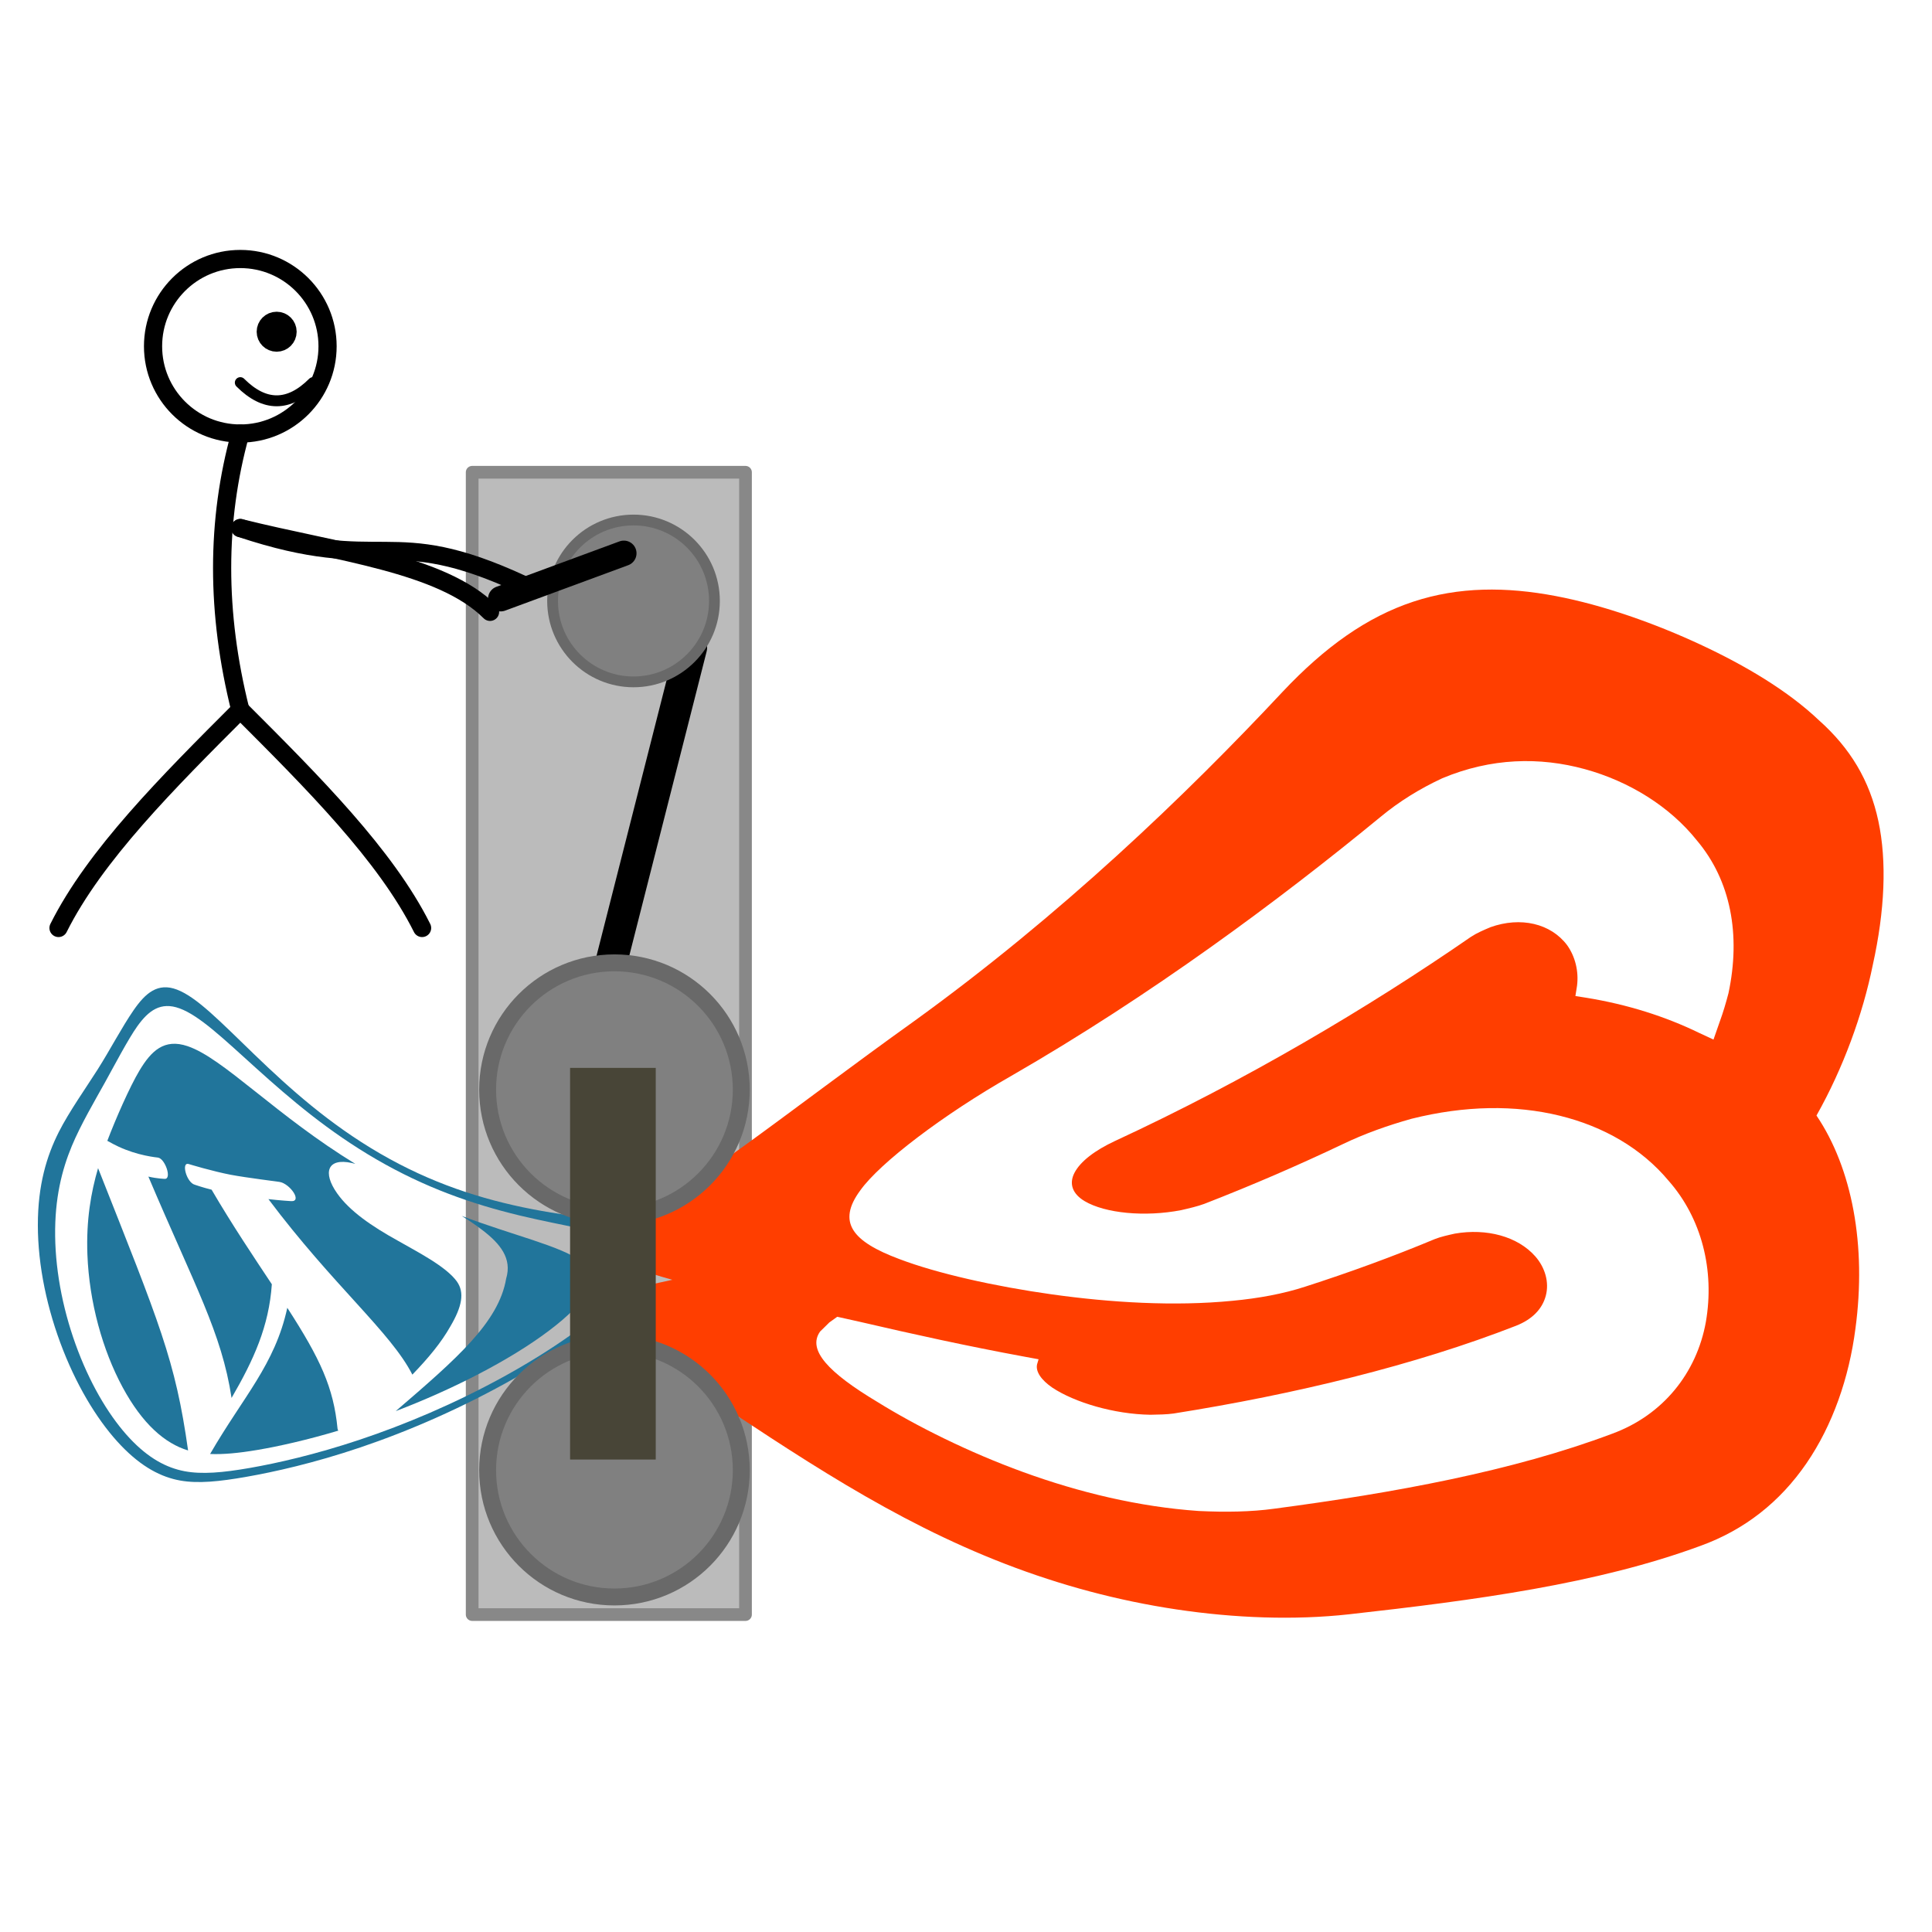
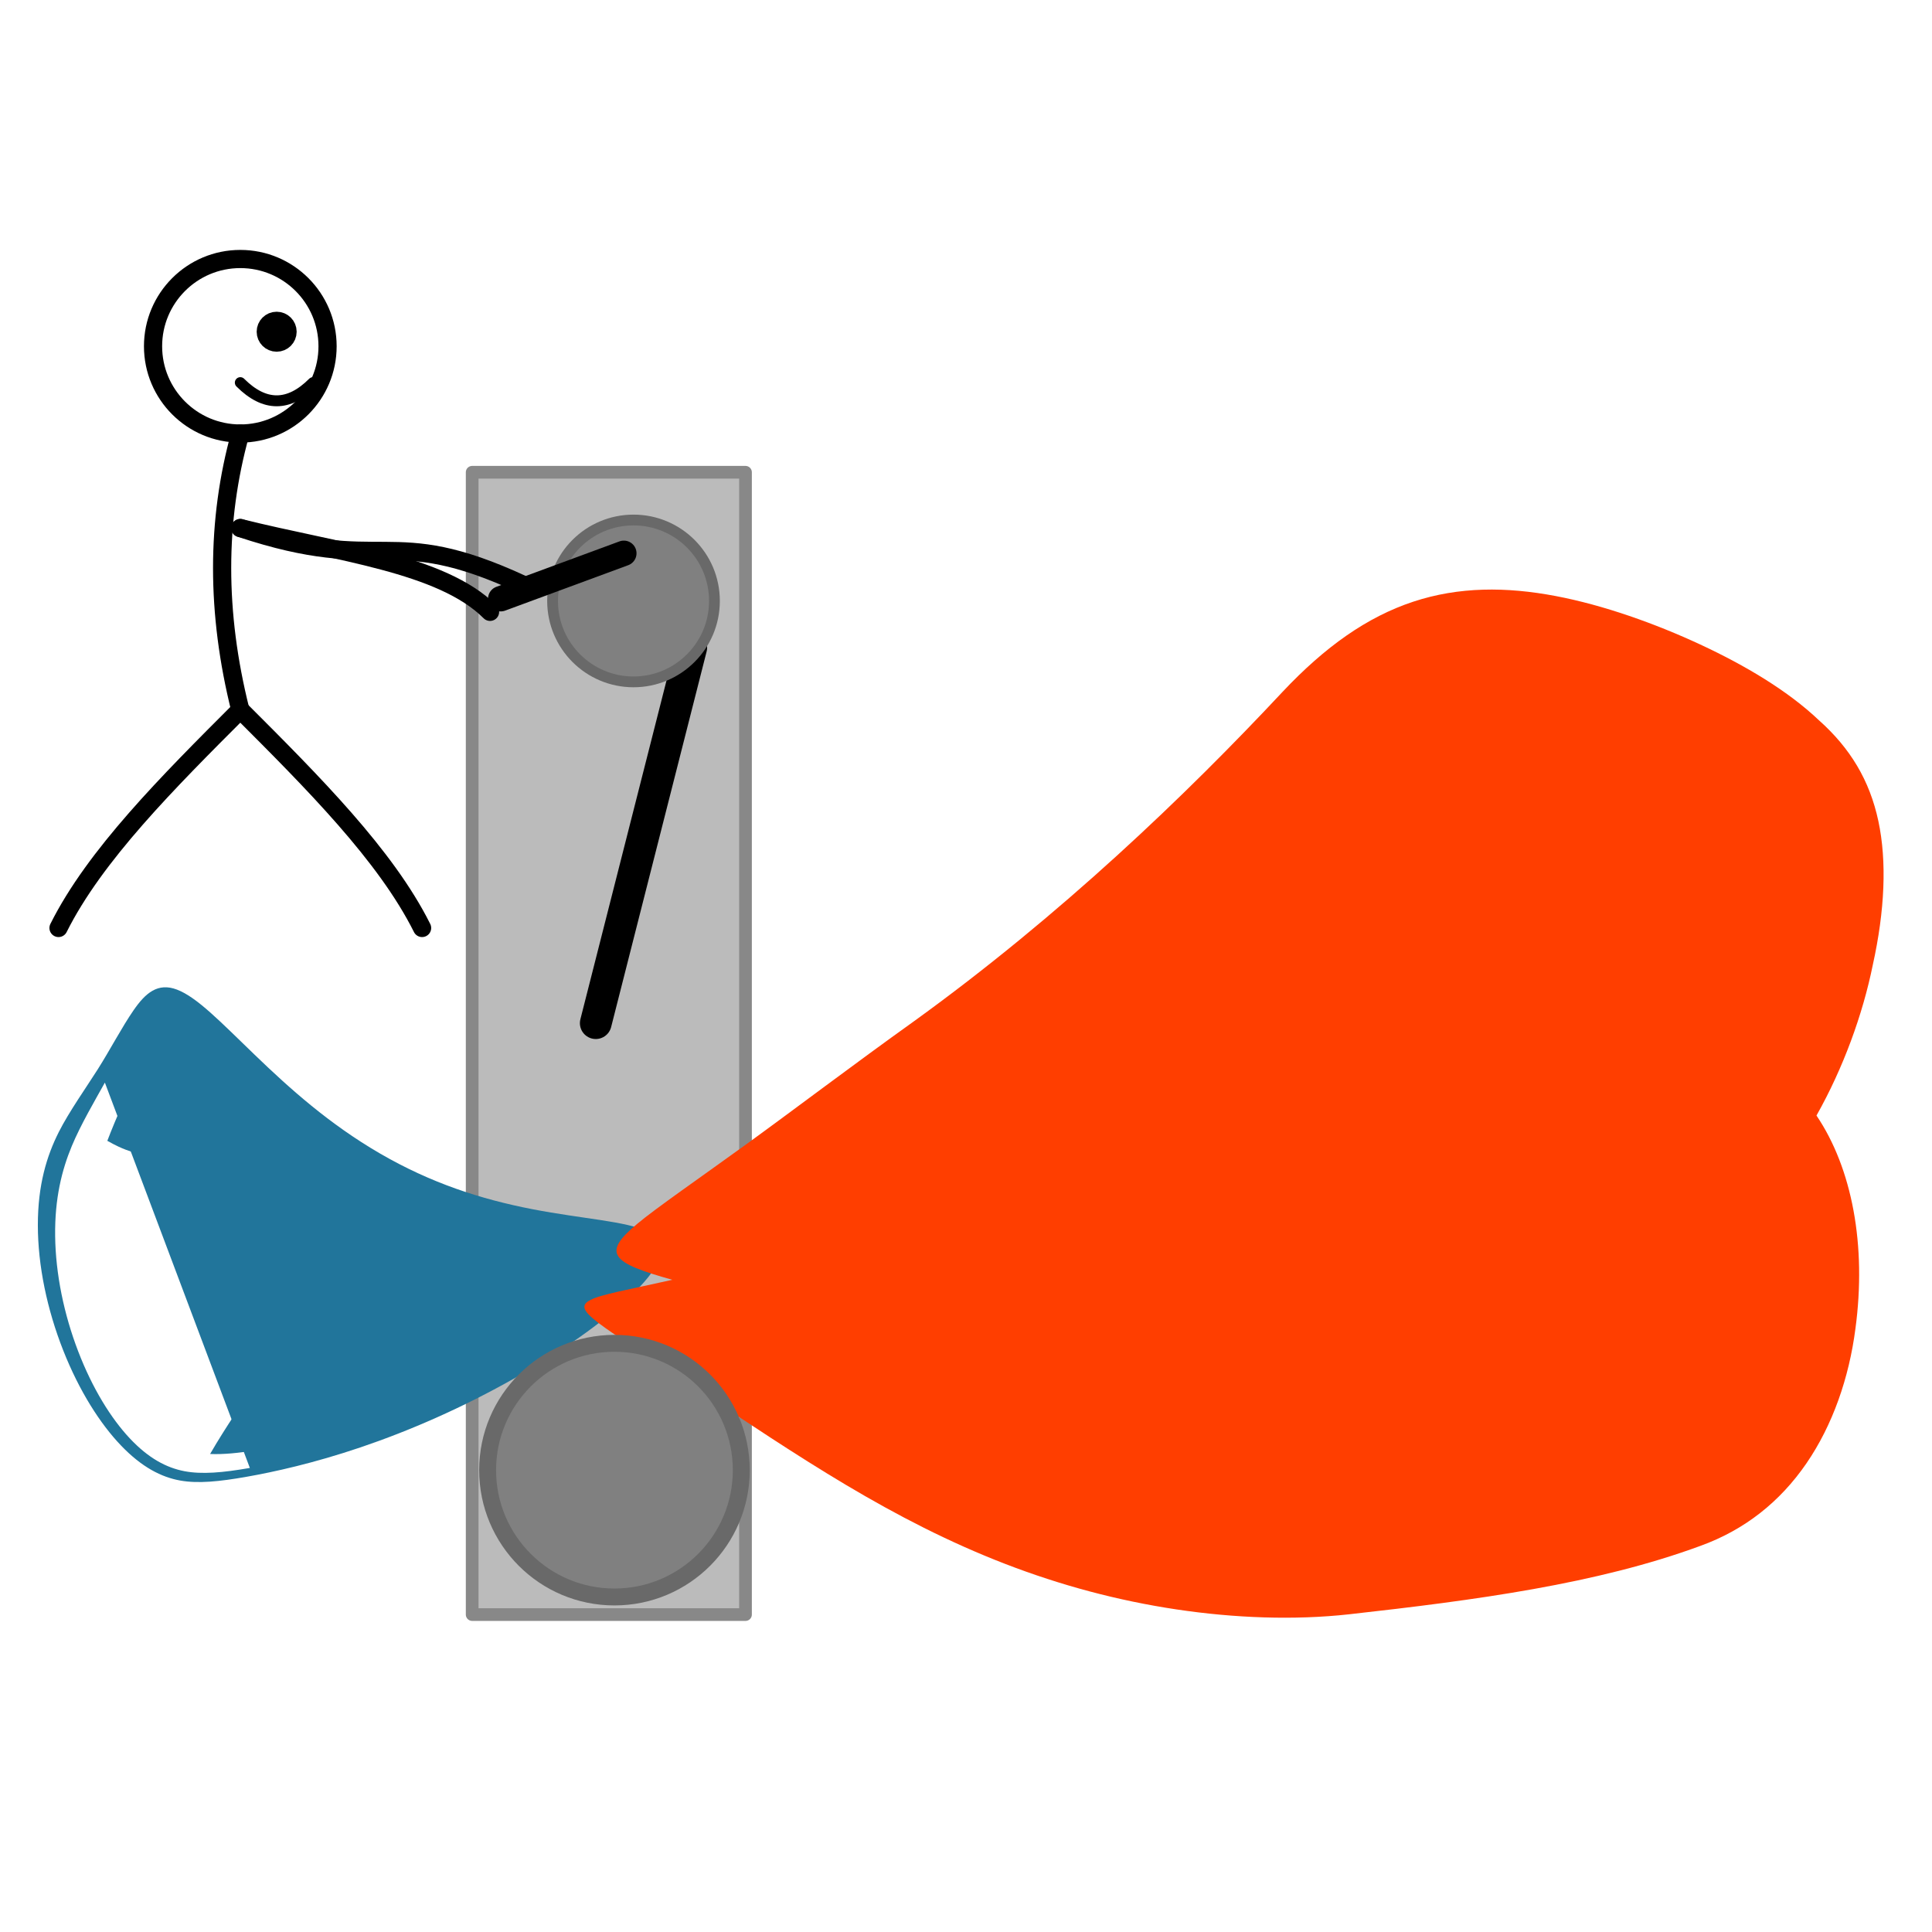
<svg xmlns="http://www.w3.org/2000/svg" xmlns:ns1="http://sodipodi.sourceforge.net/DTD/sodipodi-0.dtd" xmlns:ns2="http://www.inkscape.org/namespaces/inkscape" width="457" height="457" viewBox="0 0 457 457" version="1.1" id="svg13" ns1:docname="wordpress_to_sveltekit.svg" ns2:version="1.4.2 (ebf0e940d0, 2025-05-08)">
  <ns1:namedview id="namedview1" pagecolor="#ffffff" bordercolor="#000000" borderopacity="0.25" ns2:showpageshadow="2" ns2:pageopacity="0.0" ns2:pagecheckerboard="0" ns2:deskcolor="#d1d1d1" ns2:zoom="1.338086" ns2:cx="250.73127" ns2:cy="254.84162" ns2:window-width="1920" ns2:window-height="1011" ns2:window-x="0" ns2:window-y="0" ns2:window-maximized="1" ns2:current-layer="svg13" showgrid="false" />
  <defs id="defs13" />
  <title id="title1">A cartoon showing the WordPress logo being transformed into the Svelte logo</title>
  <desc id="desc1">A stick figure is operating a mangle, feeding in the WordPress logo, and the Svelte logo is coming out the other side.</desc>
-   <rect style="fill:#ffffff;fill-opacity:1;fill-rule:evenodd;stroke:none;stroke-width:5.498;stroke-linecap:round;stroke-linejoin:round;stroke-dasharray:none;stroke-opacity:1" id="rect304" width="457" height="457" x="0" y="0" />
  <rect style="fill:#bbbbbb;fill-opacity:1;fill-rule:evenodd;stroke:#888888;stroke-width:3;stroke-linecap:round;stroke-linejoin:round;stroke-dasharray:none;stroke-opacity:1" id="rect303" width="64.656" height="270.205" x="111.688" y="111.709" />
  <g transform="matrix(0.8,0.214,0,0.8,45.343,307.753)" id="g10" style="display:inline;fill:#e6e6e6" />
  <g id="g8" transform="matrix(0.529,0,0,0.529,47.32,136.693)">
-     <path d="m 10.573,67.454 c 0.384,10.134 3.231,20.328 7.474,28.182 4.218,7.809 8.985,11.948 13.914,13.433 C 29.258,89.863 25.953,82.271 12.839,49.098 11.34,54.224 10.296,60.124 10.573,67.454 Z" id="path2" transform="matrix(2.105,0,0,2.105,-72.625,160.584)" style="fill:#21759b;fill-opacity:1" />
    <path d="M 89.045,73.156 C 86.717,69.941 80.563,66.835 76.597,64.556 70.941,61.43 66.281,58.229 63.61,54.435 60.5,50.018 61.551,46.858 66.739,48.003 c 0.248,0.055 0.504,0.132 0.756,0.196 C 59.166,43.088 52.527,37.816 46.269,32.844 40.175,28.002 35.668,24.482 31.859,23.188 c -4.96,-1.684 -7.727,0.992 -10.241,5.202 -2.066,3.459 -5.032,10.214 -6.813,14.906 0.914,0.515 1.723,0.932 2.398,1.246 1.974,0.916 3.923,1.5 5.614,1.863 1.601,0.344 2.744,0.452 2.744,0.452 0.774,0.114 1.515,1.263 1.88,2.371 0.365,1.106 0.343,2.176 -0.444,2.148 0,0 -1.564,-0.037 -3.473,-0.48 9.858,23.252 15.561,33.133 17.671,47.02 4.732,-8.139 7.939,-15.22 8.556,-24.15 C 46.034,68.16 41.354,61.2 36.955,53.674 c -1.85,-0.449 -3.559,-1.049 -3.559,-1.049 -0.877,-0.226 -1.61,-1.421 -1.929,-2.529 -0.318,-1.106 -0.222,-2.109 0.615,-1.873 0,0 1.298,0.401 3.062,0.88 1.769,0.48 4.061,1.056 5.828,1.395 1.768,0.338 4.458,0.717 6.503,1 2.138,0.295 3.876,0.522 3.876,0.522 1.153,0.172 2.405,1.276 3.032,2.259 0.632,0.989 0.652,1.897 -0.526,1.829 0,0 -2.368,-0.141 -4.83,-0.427 13.818,18.409 26.004,28.281 30.573,37.281 3.447,-3.567 6.195,-6.897 8.081,-10.262 2.438,-4.135 3.08,-7.17 1.362,-9.543 z" id="path3" transform="matrix(2.105,0,0,2.105,-72.625,160.584)" style="fill:#21759b;fill-opacity:1" />
    <path d="m 53.035,78.766 c -2.625,12.096 -9.376,18.897 -16.397,31.051 2.734,0.123 6.009,-0.179 9.99,-0.849 4.675,-0.787 10.643,-2.139 17.241,-4.109 -0.077,-0.121 -0.134,-0.253 -0.159,-0.401 C 62.858,95.693 60.06,89.631 53.035,78.766 Z" id="path4" transform="matrix(2.105,0,0,2.105,-72.625,160.584)" style="fill:#21759b;fill-opacity:1;stroke:none;stroke-opacity:1" />
    <path d="m 90.091,59.25 c 1.545,0.977 3.061,1.992 4.418,3.032 3.709,2.846 6.318,5.961 5.016,10.283 -1.572,9.284 -10.516,17.018 -23.462,28.15 11.933,-4.549 24.157,-10.75 32.567,-17.094 8.458,-6.381 11.153,-11.323 6.695,-14.794 -4.018,-3.131 -14.488,-5.505 -25.234,-9.576 z" id="path5" transform="matrix(2.105,0,0,2.105,-72.625,160.584)" style="fill:#21759b;fill-opacity:1;stroke:none;stroke-opacity:1" />
-     <path d="m 29.6,11.174 c -4.078,-1.557 -6.698,0.737 -9.204,4.361 -2.506,3.623 -4.919,8.29 -7.637,12.587 -2.308,3.648 -6.107,9.022 -8.27,13.316 -2.541,5.046 -4.446,11.19 -4.442,19.776 0.004,8.583 1.96,17.913 5.387,26.595 3.414,8.653 7.863,15.605 12.293,20.224 4.434,4.623 8.576,6.708 12.546,7.421 3.796,0.682 8.278,0.231 14.115,-0.795 5.863,-1.031 14.304,-2.898 24.218,-6.254 10.283,-3.481 21.642,-8.389 32.967,-14.831 11.11,-6.32 20.768,-13.35 26.238,-19.154 5.565,-5.906 6.213,-9.755 1.673,-11.908 -4.56,-2.162 -13.822,-2.651 -24.323,-4.682 C 94.087,55.688 83.53,52.261 72.69,45.965 61.971,39.739 53.595,32.234 46.13,25.04 38.761,17.939 33.853,12.798 29.6,11.174 Z m 15.479,101.608 c -5.783,1.01 -10.184,1.395 -13.88,0.694 -3.832,-0.727 -7.66,-2.745 -11.648,-7.004 C 15.568,102.22 11.636,95.88 8.618,88.02 5.585,80.124 3.823,71.587 3.721,63.541 3.618,55.499 5.158,49.463 7.267,44.387 9.144,39.871 12.185,34.708 14.284,30.928 c 1.974,-3.555 4.954,-9.261 6.894,-11.972 2.368,-3.31 4.956,-5.28 9.004,-3.783 4.203,1.554 9.115,6.266 16.283,12.736 7.293,6.583 15.329,13.431 25.523,19.34 10.306,5.974 20.164,9.445 30.465,11.922 9.687,2.329 18.308,3.392 22.389,5.71 4.131,2.346 3.47,6.008 -1.651,11.352 -5.034,5.253 -13.923,11.51 -24.168,17.153 -10.43,5.745 -21.028,10.208 -30.699,13.433 -9.349,3.117 -17.468,4.955 -23.247,5.964 z" id="path6" transform="matrix(2.105,0,0,2.105,-72.625,160.584)" style="fill:#21759b;fill-opacity:1" />
+     <path d="m 29.6,11.174 c -4.078,-1.557 -6.698,0.737 -9.204,4.361 -2.506,3.623 -4.919,8.29 -7.637,12.587 -2.308,3.648 -6.107,9.022 -8.27,13.316 -2.541,5.046 -4.446,11.19 -4.442,19.776 0.004,8.583 1.96,17.913 5.387,26.595 3.414,8.653 7.863,15.605 12.293,20.224 4.434,4.623 8.576,6.708 12.546,7.421 3.796,0.682 8.278,0.231 14.115,-0.795 5.863,-1.031 14.304,-2.898 24.218,-6.254 10.283,-3.481 21.642,-8.389 32.967,-14.831 11.11,-6.32 20.768,-13.35 26.238,-19.154 5.565,-5.906 6.213,-9.755 1.673,-11.908 -4.56,-2.162 -13.822,-2.651 -24.323,-4.682 C 94.087,55.688 83.53,52.261 72.69,45.965 61.971,39.739 53.595,32.234 46.13,25.04 38.761,17.939 33.853,12.798 29.6,11.174 Z m 15.479,101.608 c -5.783,1.01 -10.184,1.395 -13.88,0.694 -3.832,-0.727 -7.66,-2.745 -11.648,-7.004 C 15.568,102.22 11.636,95.88 8.618,88.02 5.585,80.124 3.823,71.587 3.721,63.541 3.618,55.499 5.158,49.463 7.267,44.387 9.144,39.871 12.185,34.708 14.284,30.928 z" id="path6" transform="matrix(2.105,0,0,2.105,-72.625,160.584)" style="fill:#21759b;fill-opacity:1" />
  </g>
  <g id="g9" transform="matrix(0.915,0,0,0.915,39.99,121.162)">
    <path class="st0" d="M 93.042,19.089 C 90.196,16.38 86.285,14.052 82.142,12.125 78.027,10.211 73.289,8.518 68.889,7.683 64.36,6.824 60.021,6.816 55.824,8.205 51.597,9.604 47.744,12.333 43.852,16.468 c -8.83,9.448 -20.394,20.529 -33.827,30.225 -5.55,3.971 -10.846,7.996 -15.298,11.222 -4.145,3.003 -8.344,5.903 -10.004,7.297 -3.335,2.76 -2.392,3.596 3.19,5.154 -3.918,0.883 -6.599,1.347 -7.508,1.852 -1.095,0.543 -0.532,1.209 1.365,2.565 1.277,0.914 5.581,3.744 8.801,5.863 3.961,2.629 8.655,5.783 13.235,8.508 4.747,2.825 9.494,5.277 14.623,7.257 5.081,1.961 10.315,3.365 15.695,4.171 5.319,0.797 10.802,1.004 15.825,0.448 11.56,-1.29 22.746,-2.782 32.217,-6.275 4.043,-1.461 7.289,-4.031 9.714,-7.565 2.407,-3.508 3.907,-7.842 4.49,-12.344 1.029,-7.621 -0.3,-14.698 -3.57,-19.539 2.455,-4.356 4.238,-9.252 5.163,-13.81 1.101,-4.98 1.3,-9.482 0.509,-13.187 -0.801,-3.75 -2.593,-6.688 -5.429,-9.222 z" id="path7" style="display:inline;fill:#ff3e00;fill-opacity:1" transform="matrix(2.82,0,0,2.82,164.191,0)" />
-     <path class="st1" d="M 36.17,91.56 C 30.68,91.181 25.198,89.854 20.087,87.996 15.055,86.167 10.272,83.772 6.704,81.559 2.215,78.867 0.265,76.793 1.459,75.107 1.737,74.824 2.021,74.569 2.306,74.275 c 0.24,-0.17 0.481,-0.344 0.724,-0.52 0.689,0.149 1.374,0.301 2.056,0.458 4.848,1.128 9.841,2.229 15.073,3.193 0.445,0.081 0.888,0.162 1.329,0.245 0.005,-0.018 -0.145,0.487 -0.14,0.47 -0.142,0.66 0.377,1.429 1.407,2.135 2.042,1.351 5.641,2.431 8.991,2.482 0.752,-0.013 1.502,-0.027 2.126,-0.115 11.104,-1.759 22.153,-4.436 31.387,-8.044 1.471,-0.579 2.405,-1.528 2.729,-2.76 0.324,-1.229 -0.065,-2.577 -0.969,-3.605 -1.615,-1.828 -4.456,-2.585 -7.366,-2.083 -0.645,0.144 -1.292,0.286 -1.84,0.501 -3.814,1.593 -7.803,3.051 -11.889,4.364 -1.995,0.651 -4.244,1.067 -6.666,1.295 C 33.919,72.813 28.085,72.454 22.721,71.704 17.454,70.966 12.171,69.778 8.726,68.466 4.404,66.853 2.988,65.087 5.139,62.174 6.934,59.645 12.772,55.211 18.974,51.679 31.794,44.297 43.506,35.594 52.784,27.972 c 1.782,-1.483 3.699,-2.648 5.712,-3.584 4.484,-1.877 8.934,-1.968 13.065,-0.836 4.063,1.114 7.793,3.42 10.28,6.544 3.105,3.681 4.031,8.64 2.89,14 -0.238,0.904 -0.474,1.715 -0.809,2.632 -0.188,0.541 -0.376,1.08 -0.564,1.616 -0.441,-0.201 -0.882,-0.406 -1.322,-0.615 -3.091,-1.504 -6.568,-2.608 -10.357,-3.223 -0.326,-0.051 -0.653,-0.102 -0.98,-0.154 0.05,-0.312 0.1,-0.625 0.149,-0.938 0.168,-1.313 -0.161,-2.678 -0.907,-3.723 -1.497,-1.994 -4.261,-2.642 -7.041,-1.646 -0.62,0.265 -1.242,0.528 -1.77,0.876 -9.333,6.454 -20.672,13.179 -32.623,18.712 -1.874,0.871 -3.19,1.889 -3.726,2.917 -0.541,1.037 -0.156,1.958 0.925,2.603 1.88,1.116 5.522,1.472 8.848,0.828 0.752,-0.173 1.503,-0.347 2.129,-0.579 4.384,-1.703 8.647,-3.55 12.695,-5.475 1.982,-0.954 4.113,-1.712 6.309,-2.326 4.89,-1.223 9.5,-1.275 13.571,-0.278 4.037,0.988 7.513,3.004 9.98,5.958 3.026,3.431 4.247,8.199 3.418,12.964 -0.842,4.651 -3.914,8.521 -8.597,10.234 -9.121,3.434 -19.969,5.414 -30.982,6.872 -2.102,0.29 -4.443,0.327 -6.905,0.209 z" id="path8" style="display:inline;fill:#ffffff;fill-opacity:1" transform="matrix(2.82,0,0,2.82,164.191,0)" />
  </g>
  <g id="mangle" transform="translate(145.343,327.753)">
    <path style="fill:#484537;fill-rule:evenodd;stroke:#000000;stroke-width:7.503;stroke-linecap:round;stroke-linejoin:round;stroke-dasharray:none;stroke-opacity:1" d="M -4.42,-85.733 18.171,-174.581" id="path302" />
-     <circle cx="0" cy="-70" r="30" fill="#808080" stroke="#696969" stroke-width="4" id="circle3" />
    <circle cx="0" cy="20" r="30" fill="#808080" stroke="#696969" stroke-width="4" id="circle4" />
    <circle cx="4.51" cy="-185.604" r="19.144" fill="#808080" stroke="#696969" stroke-width="2.552" id="circle4-6" />
    <path style="fill:#484537;fill-rule:evenodd;stroke:#000000;stroke-width:6;stroke-linecap:round;stroke-linejoin:round;stroke-dasharray:none;stroke-opacity:1" d="M 2.221,-196.875 -26.9,-186.128" id="path303" />
  </g>
-   <rect style="fill:#484537;fill-rule:evenodd;stroke-width:3.158;stroke-linecap:round;stroke-linejoin:round" id="rect301" width="20.265" height="92.642" x="134.848" y="252.602" />
  <g stroke="#000000" stroke-width="2.5" fill="none" stroke-linecap="round" stroke-linejoin="round" id="g8-6" transform="matrix(1.72,0,0,1.72,-29.158,-4.094)">
    <circle cx="50" cy="50" r="12" fill="#ffffff" id="circle2" />
    <circle cx="55" cy="48" r="1.5" fill="#000000" id="circle3-7" />
    <path d="m 50,55 q 5,5 10,0" stroke-width="1.5" id="path3-5" />
    <path d="m 50,62 q -5,18 0,38" id="path4-3" />
    <path d="M 50,100 C 40,110 30,120 25,130" id="path5-5" />
    <path d="m 50,100 c 10,10 20,20 25,30" id="path6-6" />
    <path d="m 50,75 c 13.333,3.333 27.679,4.857 34.346,11.523" id="path7-2" ns1:nodetypes="cc" />
    <path d="m 50,75 c 20,6.667 20.212,-0.877 38.878,7.79" id="path8-9" ns1:nodetypes="cc" />
  </g>
</svg>